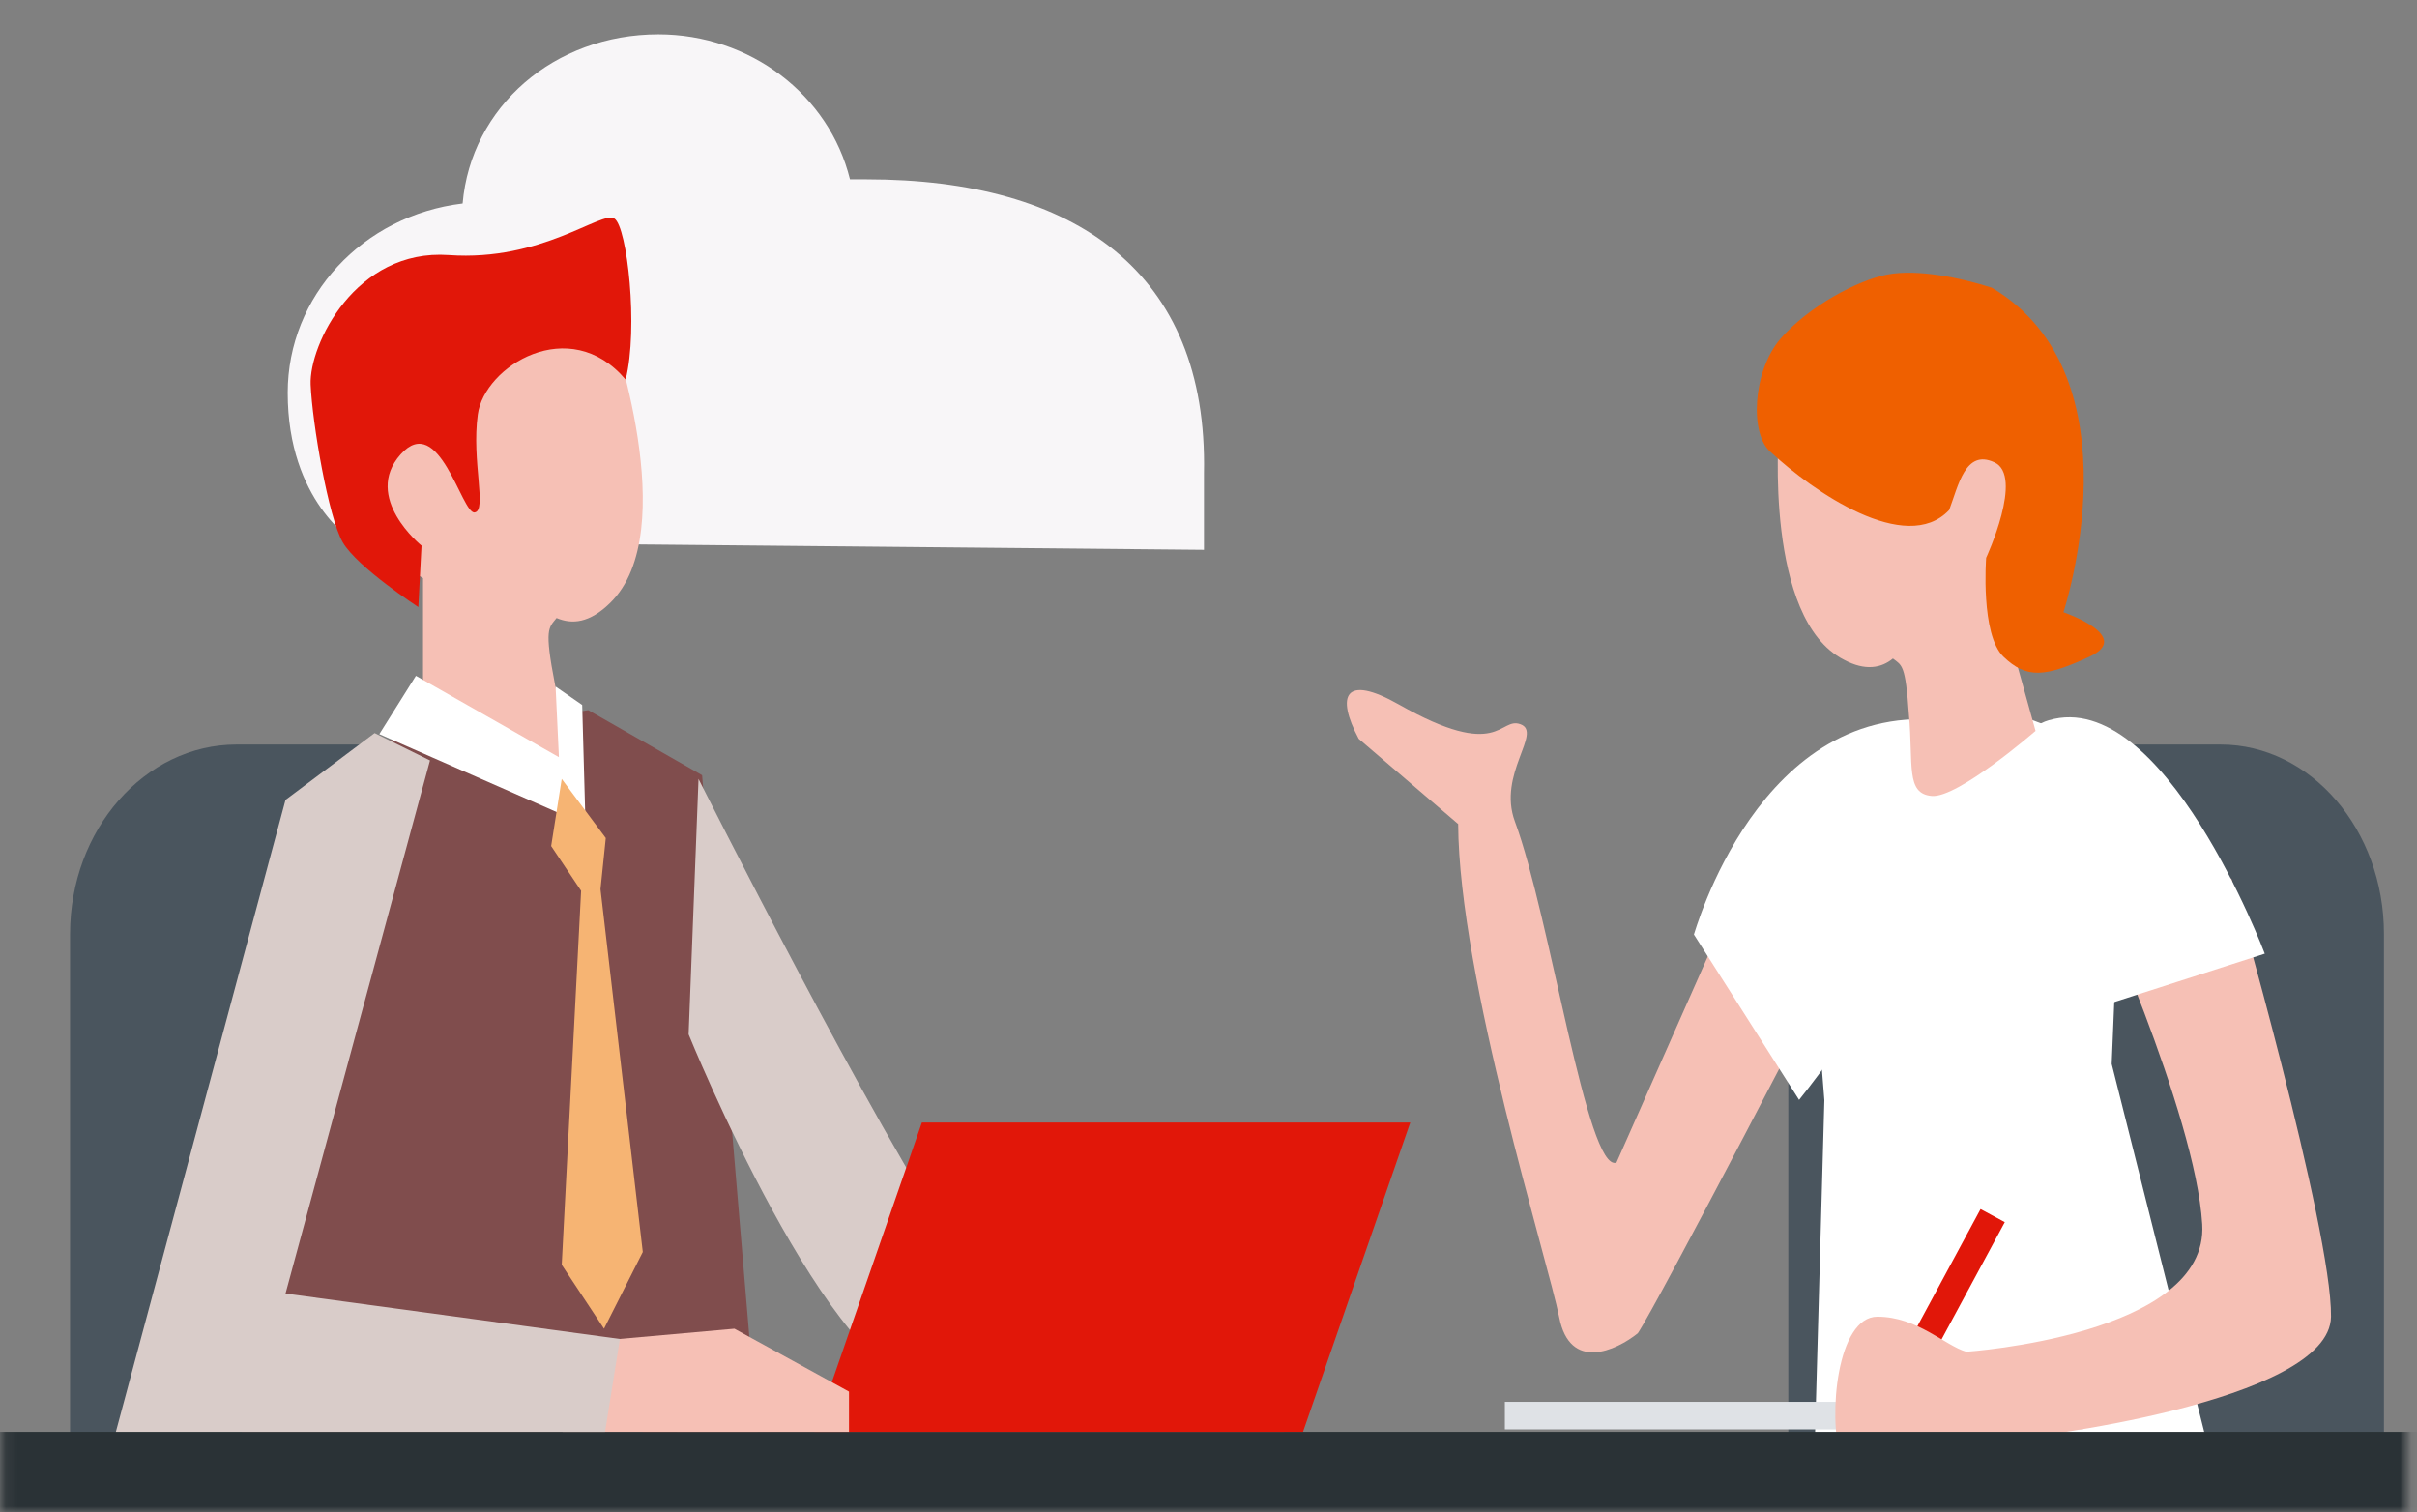
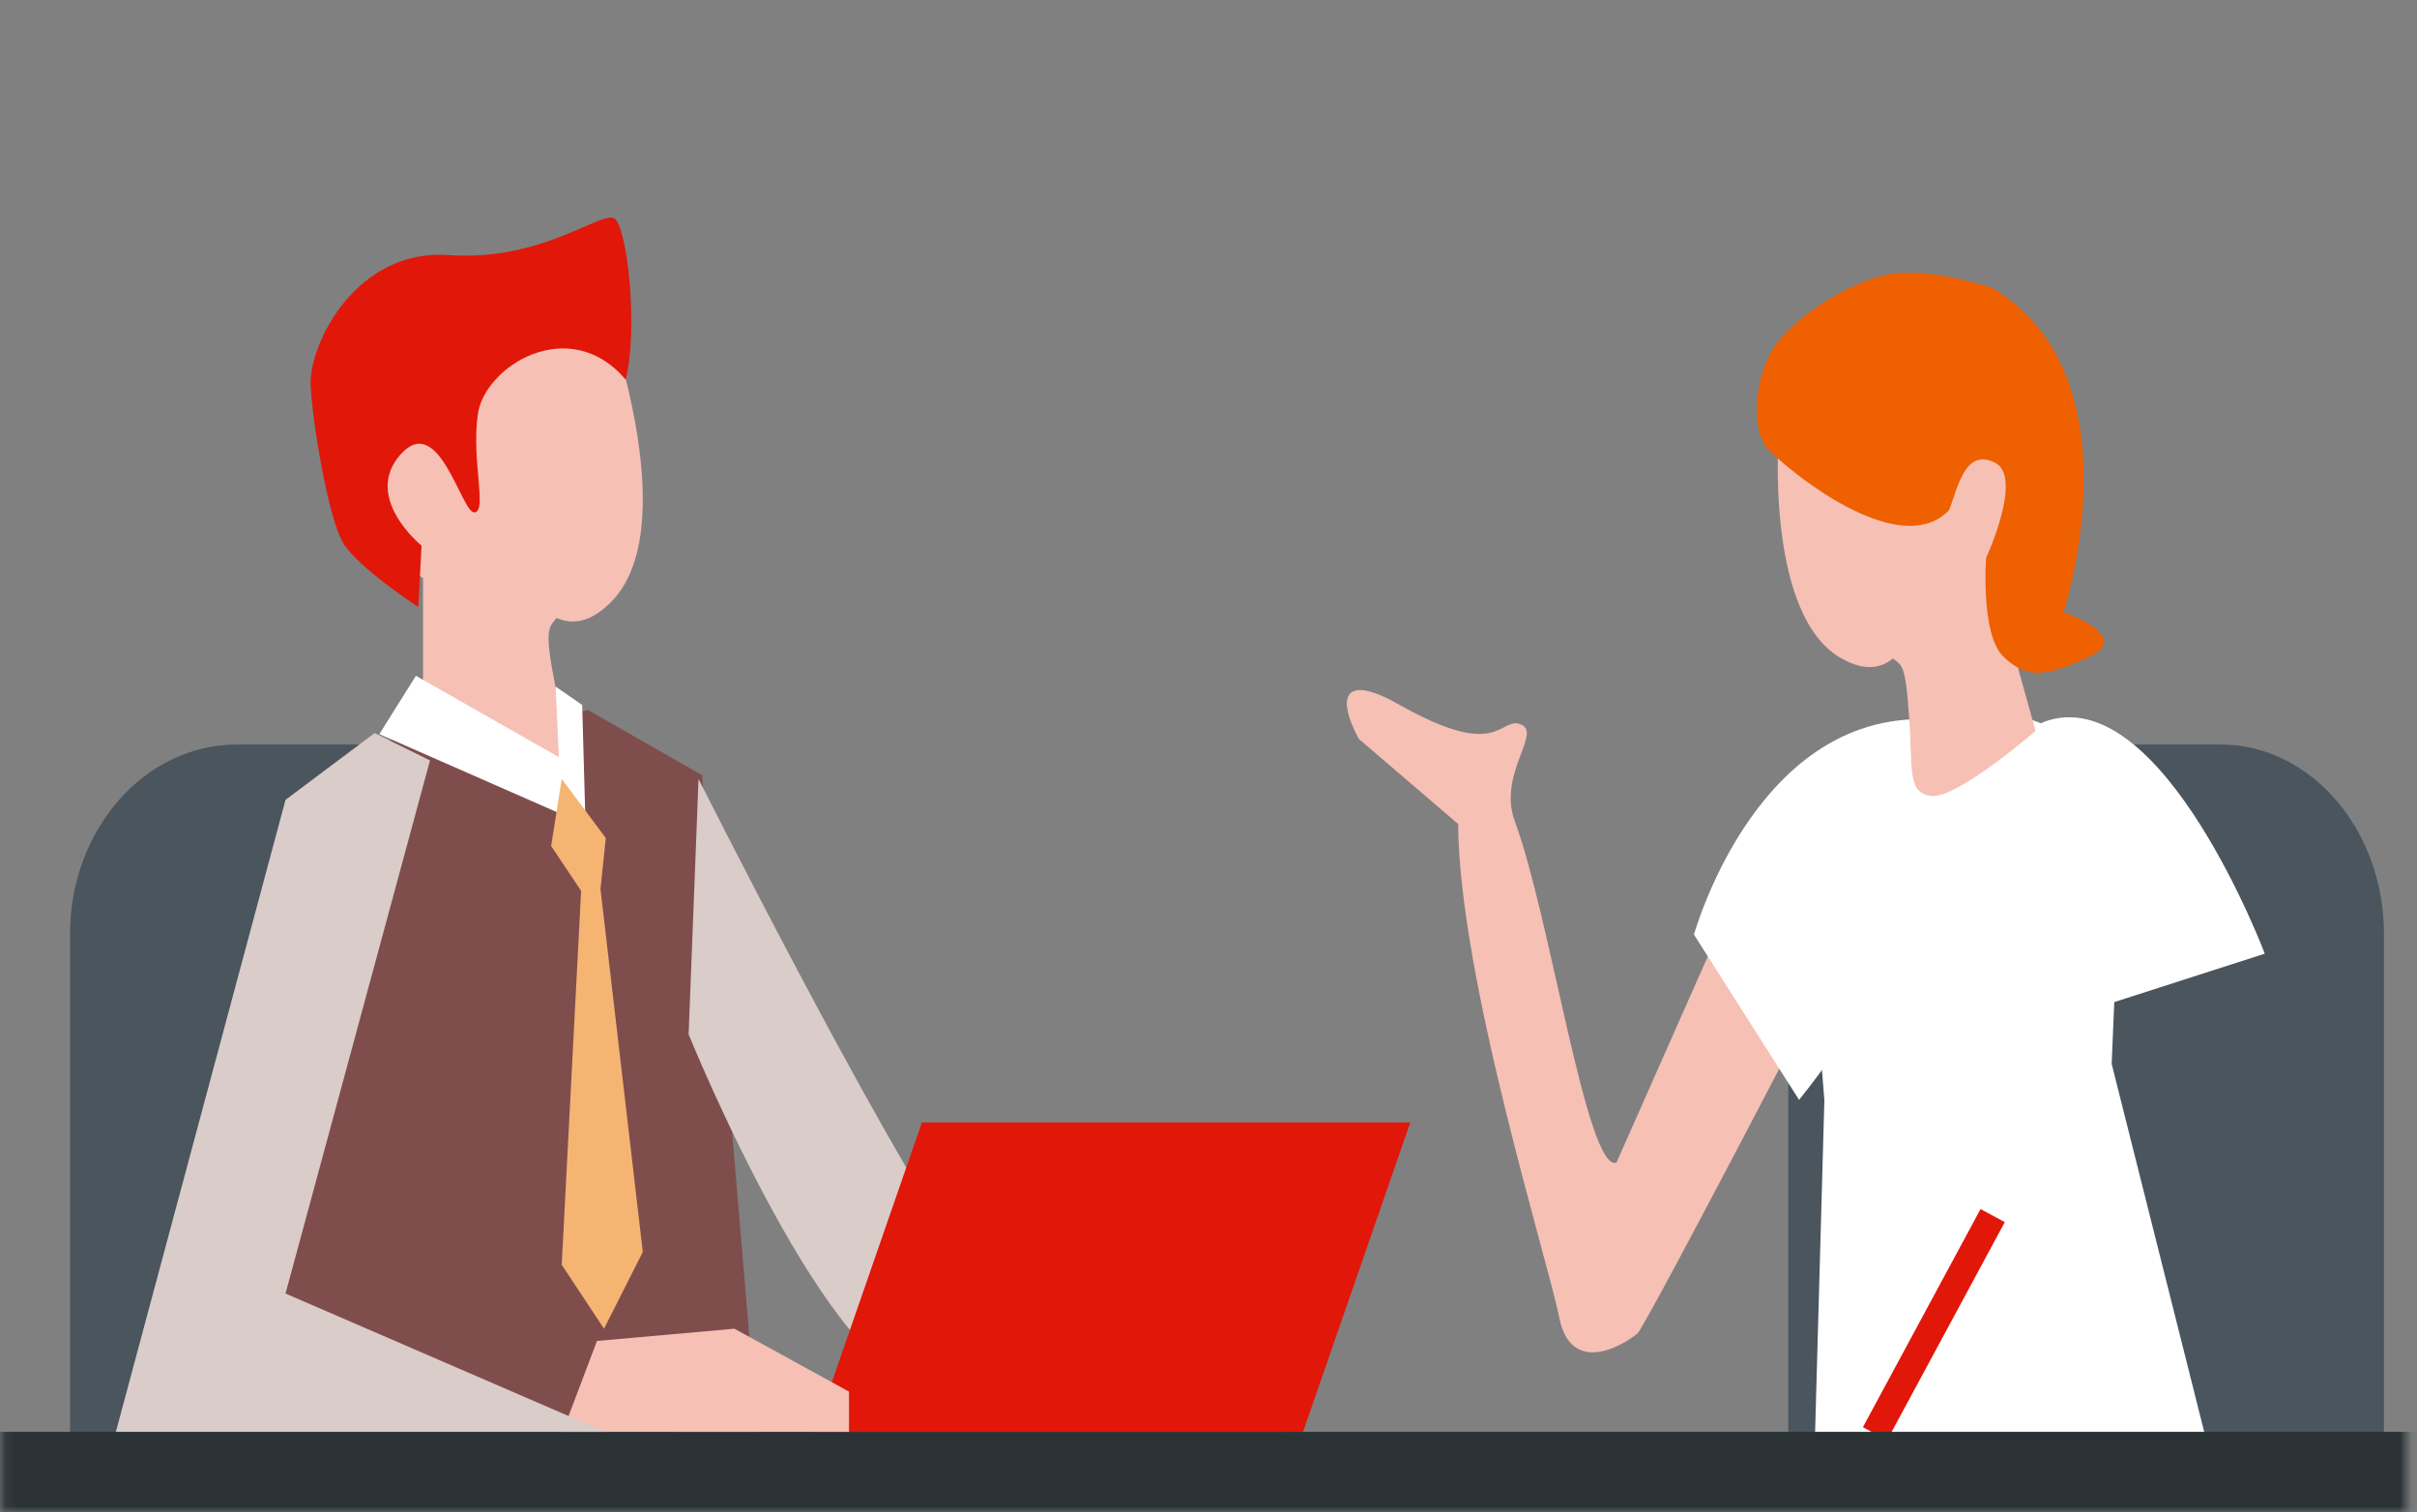
<svg xmlns="http://www.w3.org/2000/svg" width="211" height="132" viewBox="0 0 211 132" fill="none">
  <rect x="0" y="0" width="211" height="132" fill="#808080" stroke="none" />
  <mask id="mask0_9903_17" style="mask-type:alpha" maskUnits="userSpaceOnUse" x="0" y="0" width="211" height="132">
    <path d="M0.115 0H210.115V132H0.115V0Z" fill="#C4C4C4" />
  </mask>
  <g mask="url(#mask0_9903_17)">
-     <path d="M75.655 15.656C75.291 15.656 74.564 15.656 74.201 15.656C72.383 8.273 65.474 3 57.475 3C48.385 3 41.113 9.328 40.386 17.766C31.66 18.82 25.115 25.852 25.115 34.289C25.115 43.781 30.932 47.297 30.932 47.297L105.106 48C105.106 48 105.106 43.781 105.106 41.32C105.47 23.742 93.835 15.656 75.655 15.656Z" fill="#F8F6F8" />
    <path d="M6.115 81.536V130L59.115 129.87V81.536C59.115 72.422 52.59 65 44.577 65H20.652C12.64 65 6.115 72.422 6.115 81.536Z" fill="#4A555E" />
    <path d="M156.115 81.536V130L208.115 129.87V81.536C208.115 72.422 201.713 65 193.851 65H170.378C162.516 65 156.115 72.422 156.115 81.536Z" fill="#4A555E" />
    <path d="M193.88 130.798L158.361 128.393L159.264 96.053C159.264 96.053 157.759 78.334 158.361 72.593C158.963 66.851 175.85 62.276 175.85 62.276L185.467 65.883L184.347 92.885L193.88 130.798Z" fill="white" />
    <path d="M160.219 83.915C160.219 83.915 144.684 113.874 142.98 116.394C141.082 117.92 137.051 119.776 136.115 115C135.178 110.224 127.357 85.326 127.295 71.938L118.614 64.5C116.613 60.731 117.375 58.813 122.114 61.5C130.97 66.52 130.864 62.524 132.746 63.232C134.679 63.958 130.706 67.564 132.248 71.717C135.324 80 138.544 102.411 141.114 101.5L154.208 71.938L160.219 83.915Z" fill="#F6C0B5" />
-     <rect x="131.371" y="122.383" width="50.489" height="2.404" fill="#DFE2E6" />
    <rect x="172.899" y="105.554" width="2.404" height="21.638" transform="rotate(28.342 172.899 105.554)" fill="#E11709" />
    <path d="M170.039 62.943C175.709 73.154 157.057 96.023 157.057 96.023L147.875 81.584C147.888 81.685 153.553 60.763 170.039 62.943Z" fill="white" />
-     <path d="M203.494 114.952C203.592 107.341 194.793 76.702 194.793 76.702L182.572 77.227C182.572 77.227 191.664 97.171 192.251 106.881C192.837 116.591 171.656 118.012 171.656 118.012C169.826 117.502 167.402 114.952 163.889 114.952C160.376 114.952 159.579 123.622 160.677 127.192L174.949 125.662C176.663 125.662 203.396 122.431 203.494 114.952Z" fill="#F6C0B5" />
    <path d="M178.858 62.878C188.903 59.925 197.712 83.258 197.712 83.258L183.431 87.851C183.431 87.851 171.072 65.122 178.858 62.878Z" fill="white" />
    <path d="M165.249 57.492C164.253 58.307 162.858 58.612 160.966 57.593C153.993 54.028 155.288 37.729 155.288 37.729C179.692 20.513 175.21 39.766 177.102 41.09C178.995 42.415 177.102 48.934 174.413 51.889C174.911 53.824 177.7 63.808 177.7 63.808C177.7 63.808 170.928 69.693 168.637 69.489C166.346 69.285 167.042 66.762 166.643 62.381C166.345 58.001 166.046 58.103 165.249 57.492Z" fill="#F6C0B5" />
    <path d="M164.808 23.958C167.432 23.473 171.166 24.249 173.89 25.122C186.937 32.878 180.135 53.449 180.135 53.449C180.135 53.449 186.278 55.549 182.402 57.334C178.526 59.118 176.917 59.274 174.899 57.334C172.881 55.393 173.386 48.699 173.386 48.699C173.386 48.699 176.716 41.519 174.092 40.355C171.569 39.191 170.964 42.392 170.157 44.527C166.362 48.548 158.215 42.851 154.615 39.5C152.698 37.948 153.002 32.399 155.424 29.585C157.846 26.772 162.185 24.443 164.808 23.958Z" fill="#EF6000" />
    <path d="M-12.885 132V125H213.115V132H-12.885Z" fill="#2A3236" />
    <path d="M21.115 125L24.913 69.946L33.534 64.696L51.358 62L61.293 67.676L66.115 125H21.115Z" fill="#804D4D" />
    <path d="M60.981 68C60.981 68 76.373 98.633 83.656 109.228C88.945 110.78 105.505 110.405 105.505 110.405L109.115 117.418C109.115 117.418 89.892 121 81.229 121C72.566 121 60.115 90.302 60.115 90.302L60.981 68Z" fill="#D9CCC9" />
    <path d="M48.587 53.954C49.959 54.534 51.467 54.389 53.25 52.649C59.696 46.412 53.25 28.426 53.25 28.426C21.433 17.112 32.267 37.274 30.621 39.304C28.975 41.335 32.953 48.152 36.93 50.473C36.93 52.794 36.93 64.978 36.93 64.978C36.93 64.978 46.941 69.764 49.273 68.894C51.604 67.879 49.41 64.833 48.45 59.756C47.49 54.825 47.901 54.825 48.587 53.954Z" fill="#F6C0B5" />
    <path d="M33.115 64.093L36.308 59L48.792 66.103L48.502 59.938L50.824 61.546L51.115 72L33.115 64.093Z" fill="white" />
    <path d="M36.519 53C36.519 53 31.187 49.521 29.924 47.347C28.662 45.172 27.259 36.909 27.118 33.575C26.978 30.096 31.047 21.689 39.185 22.268C47.323 22.848 52.514 18.355 53.637 19.079C54.759 19.804 55.742 28.647 54.619 33.141C49.708 27.342 42.272 31.981 41.711 36.185C41.149 40.243 42.552 44.592 41.43 44.737C40.307 44.882 38.343 35.895 34.976 39.664C31.608 43.433 36.8 47.636 36.8 47.636L36.519 53Z" fill="#E11709" />
    <path d="M49.038 68L48.115 73.861L50.73 77.767L49.038 110.419L52.73 116L56.115 109.302L52.422 77.628L52.884 73.163L49.038 68Z" fill="#F6B473" />
    <path d="M112.115 122H56.115V125H112.115V122Z" fill="#E11709" />
    <path d="M113.752 125H71.115L80.478 98H123.115L113.752 125Z" fill="#E11709" />
    <path d="M52.115 117.068L64.115 116L74.115 121.492V125H49.115L52.115 117.068Z" fill="#F6C0B5" />
-     <path d="M24.925 69.83L10.115 125H52.821L54.115 116.895L24.925 112.93L37.538 66.387L32.703 64L24.925 69.83Z" fill="#D9CCC9" />
+     <path d="M24.925 69.83L10.115 125H52.821L24.925 112.93L37.538 66.387L32.703 64L24.925 69.83Z" fill="#D9CCC9" />
  </g>
</svg>